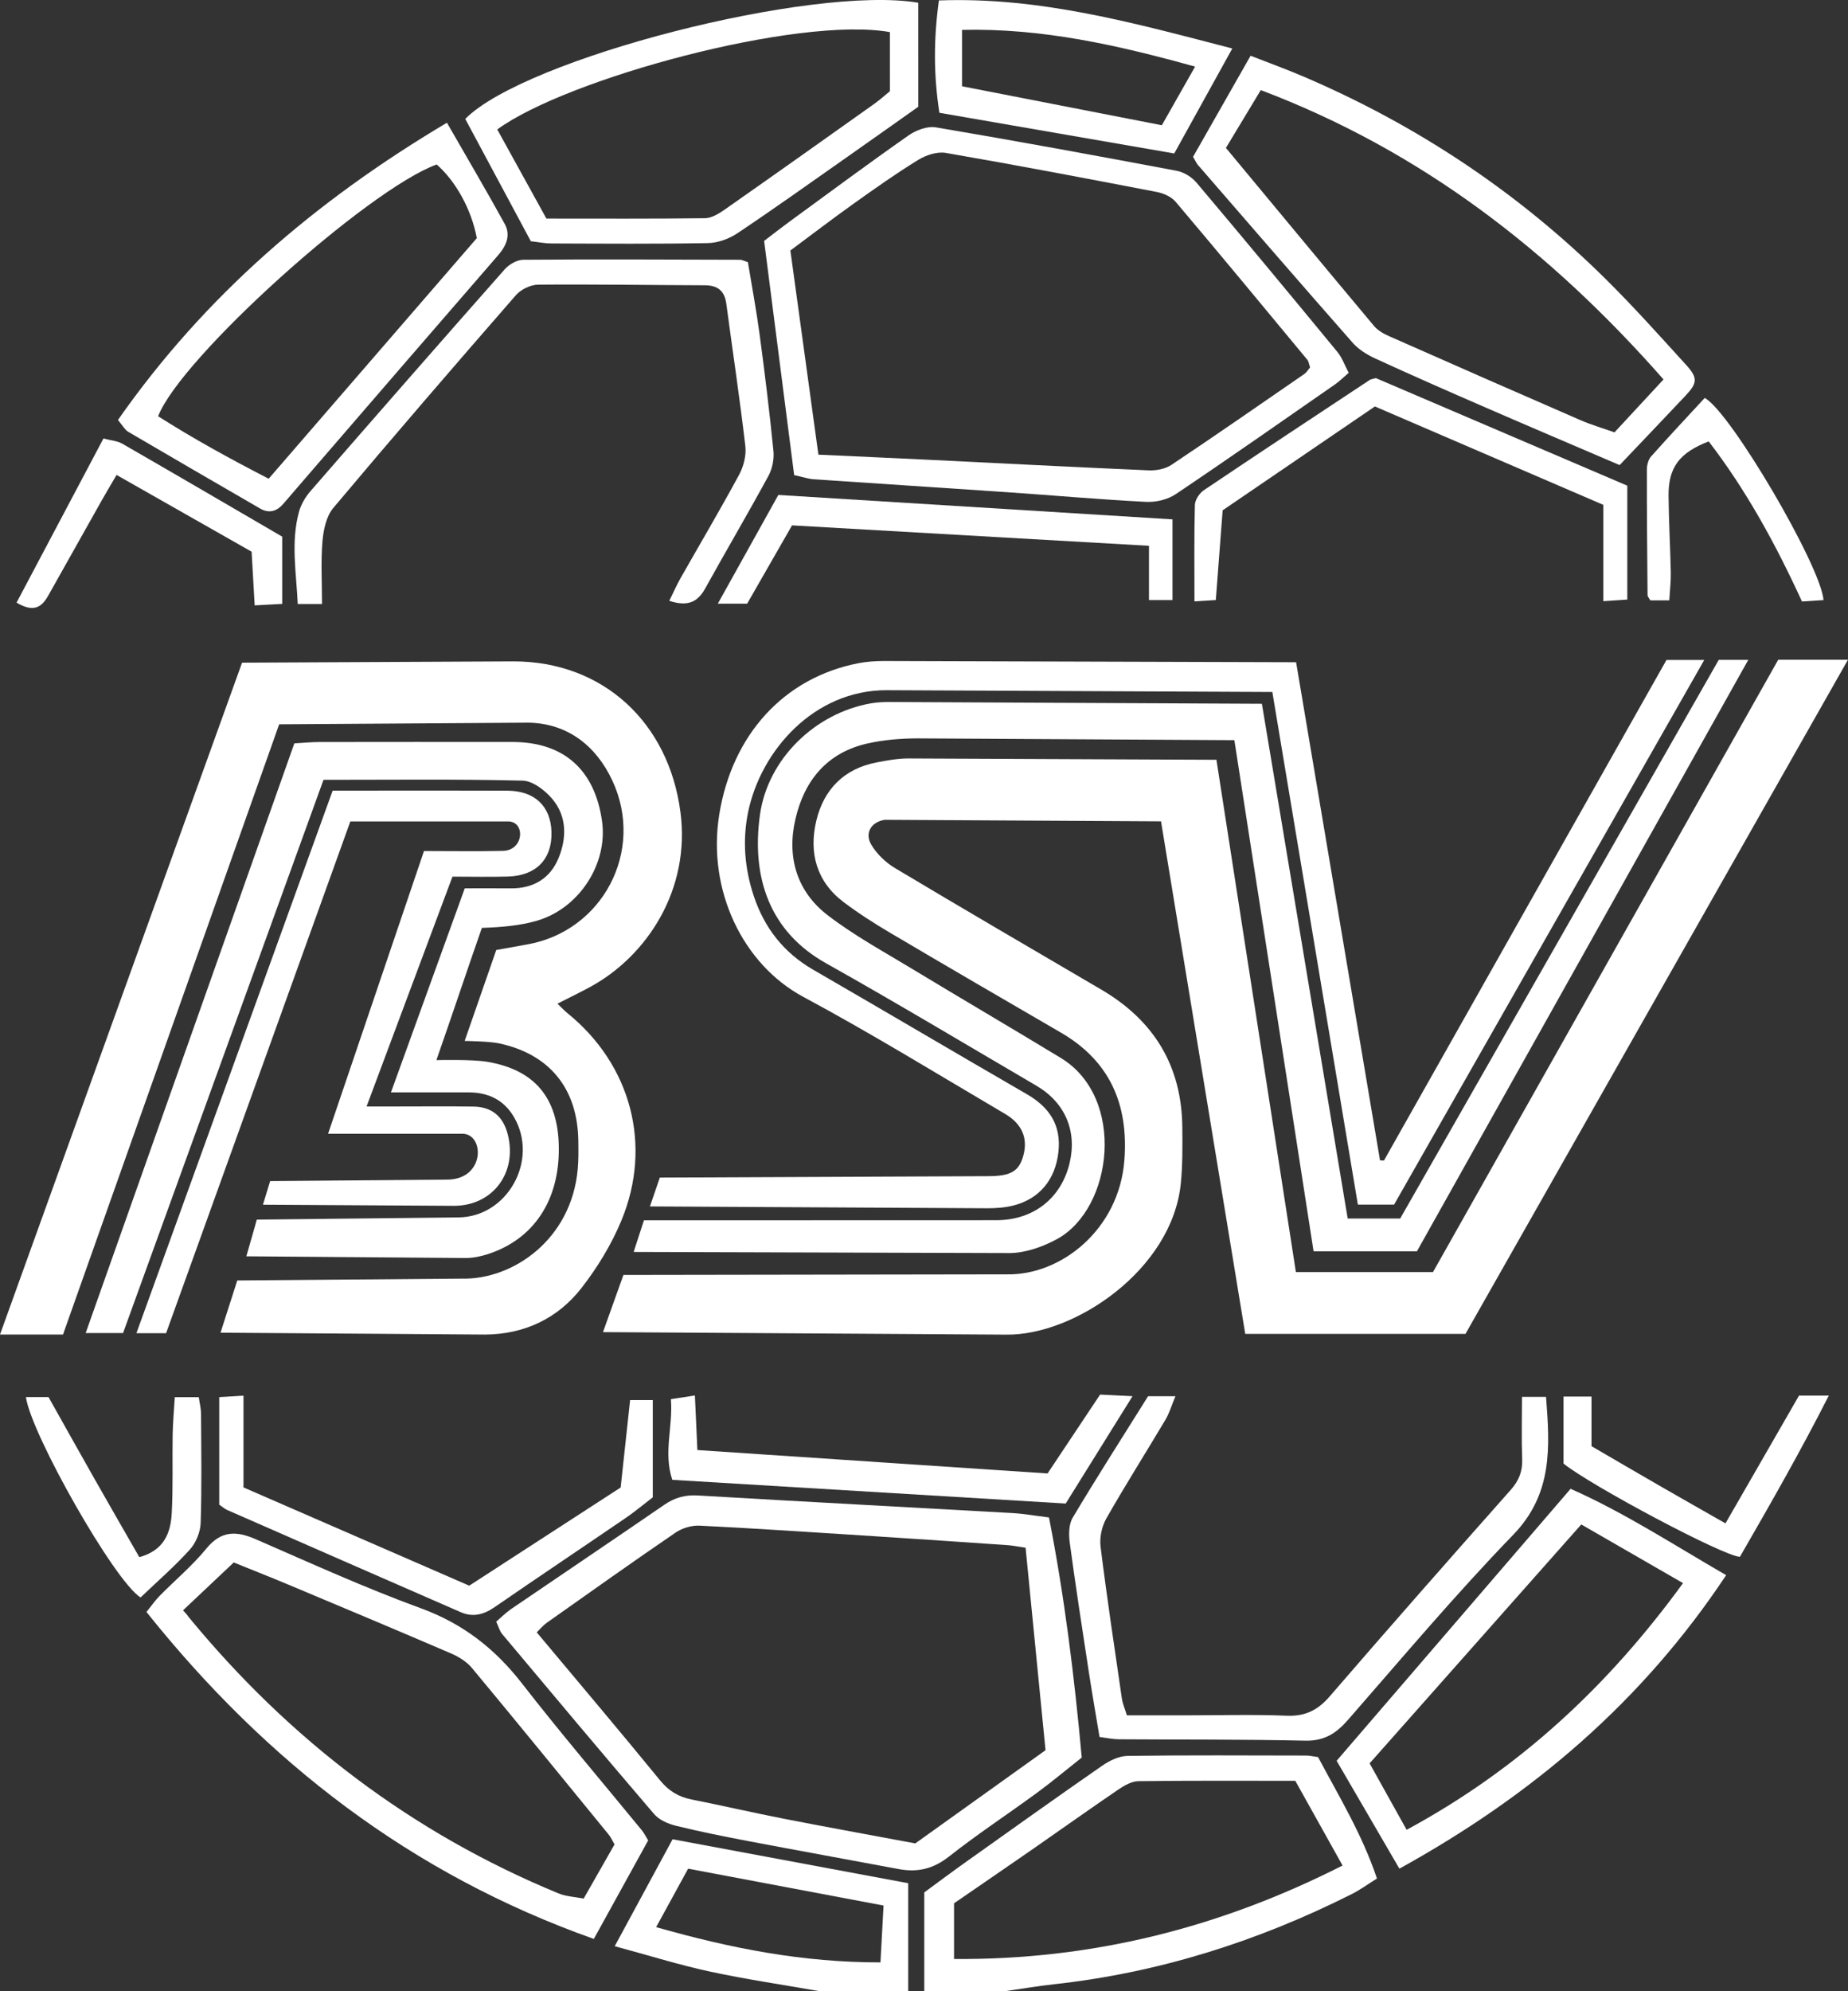
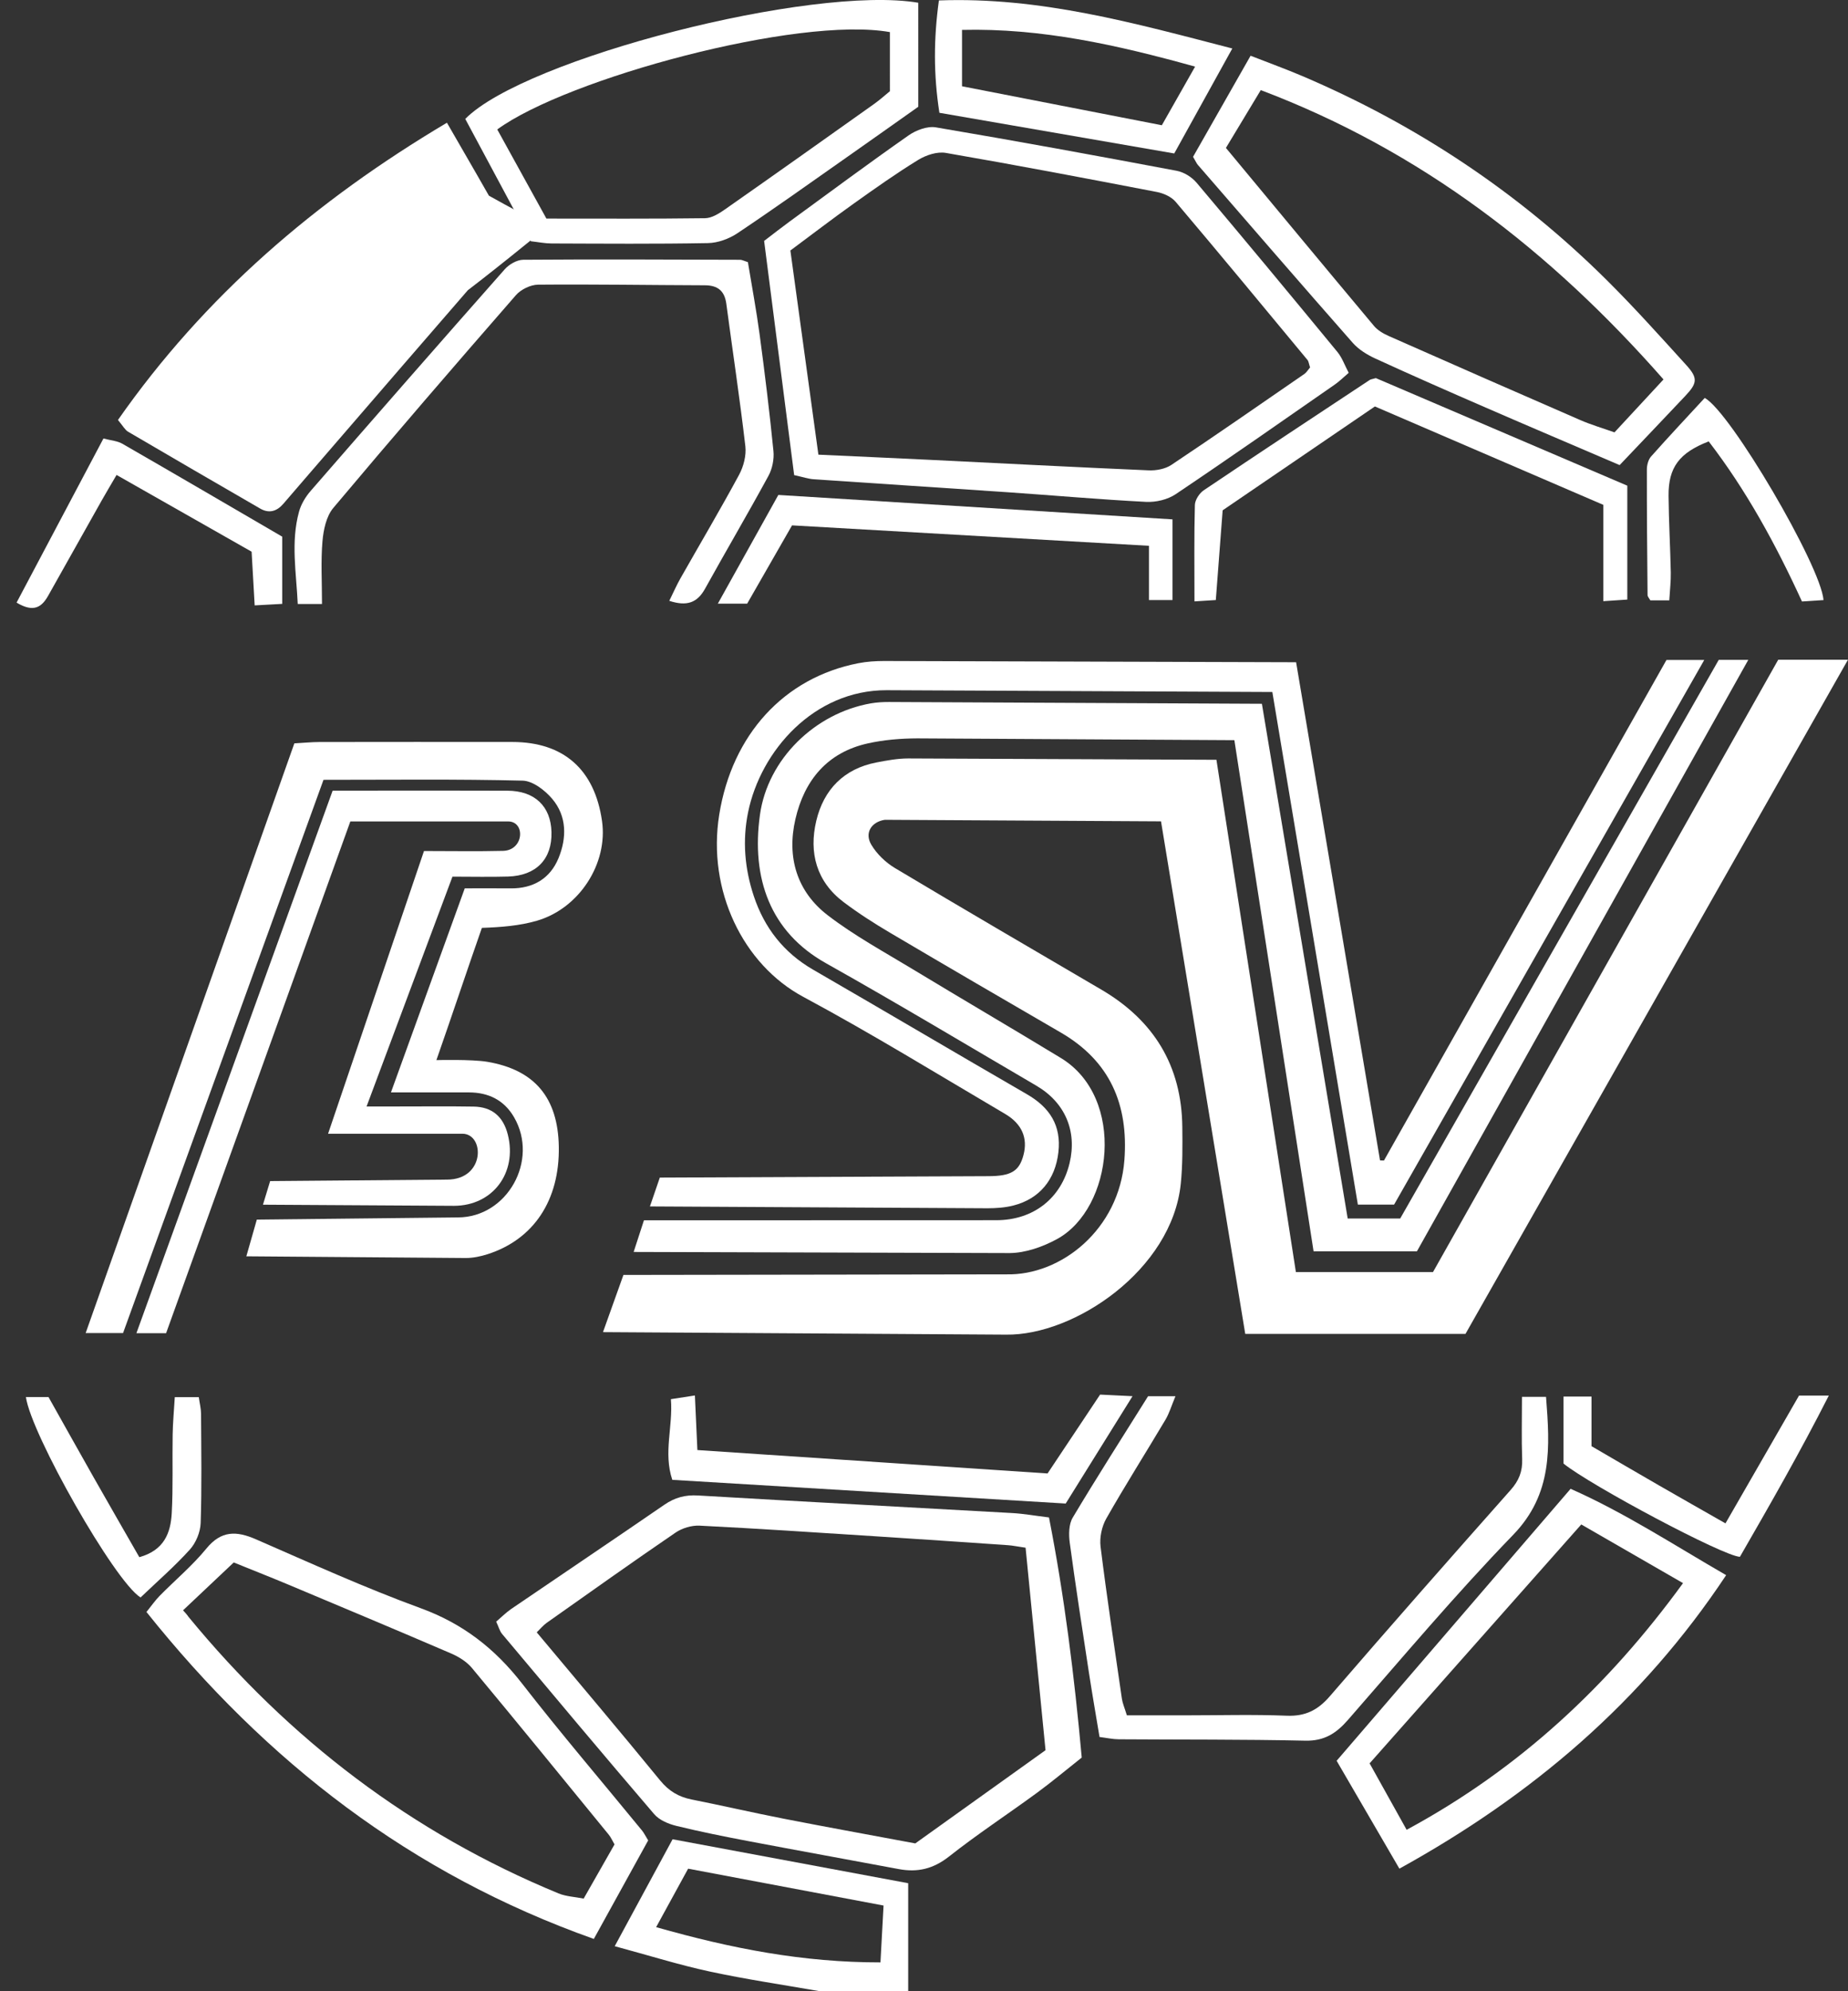
<svg xmlns="http://www.w3.org/2000/svg" version="1.1" id="Ebene_1" x="0px" y="0px" viewBox="0 0 130 140" style="enable-background:new 0 0 130 140;" xml:space="preserve">
  <rect x="0" y="0" width="130" height="140" fill="#333333" stroke="none" />
  <g>
-     <path style="fill:#FFFFFF;" d="M19.638,50.926C14.606,65.123,9.545,79.404,4.432,93.829c-1.535,0-2.984,0-4.432,0l17.028-47.237   L36.119,46.5c6.299,0,10.925,4.292,11.748,10.601c0.717,5.497-2.396,10.108-6.273,12.246c-0.739,0.408-1.503,0.771-2.38,1.22   c0.281,0.268,0.484,0.489,0.713,0.675c4.45,3.602,5.991,9.27,3.782,14.581c-0.699,1.682-1.684,3.298-2.803,4.734   c-1.682,2.16-4.037,3.256-6.779,3.274L15.513,93.7c0.405-1.263,0.771-2.402,1.178-3.672l15.82-0.13   c3.52,0.082,7.685-2.702,8.133-7.716c0.059-0.66,0.049-1.329,0.039-1.993c-0.057-3.665-2.031-6.077-5.583-6.833   c-0.684-0.145-2.412-0.17-2.412-0.17c0.72-2.081,1.516-4.353,2.222-6.392c0.774-0.14,1.46-0.268,2.148-0.387   c5.335-0.923,8.326-6.587,6.017-11.529c-1.148-2.458-3.157-4.007-5.865-4.068L19.638,50.926z" />
-     <path style="fill:#FFFFFF;" d="M65.019,140c0-2.273,0-4.547,0-6.948c0.956-0.7,1.931-1.432,2.924-2.137   c3.192-2.269,6.379-4.546,9.598-6.775c0.515-0.356,1.183-0.678,1.784-0.686c4.188-0.058,8.377-0.03,12.566-0.024   c0.231,0,0.462,0.058,0.83,0.108c1.45,2.73,3.098,5.419,4.143,8.538c-0.657,0.409-1.184,0.797-1.759,1.087   c-6.623,3.333-13.583,5.538-20.961,6.347c-1.161,0.127-2.315,0.326-3.471,0.491C68.788,140,66.903,140,65.019,140z M91.119,125.206   c-3.791,0-7.413-0.021-11.034,0.026c-0.469,0.006-0.982,0.294-1.393,0.573c-1.991,1.352-3.95,2.751-5.928,4.123   c-1.896,1.315-3.801,2.617-5.651,3.89c0,1.319,0,2.52,0,3.916c9.724,0.07,18.698-2.196,27.331-6.572   C93.286,129.09,92.23,127.197,91.119,125.206z" />
    <path style="fill:#FFFFFF;" d="M57.669,140c-2.58-0.453-5.176-0.833-7.735-1.383c-2.142-0.461-4.242-1.121-6.691-1.782   c1.426-2.633,2.709-5.005,4.071-7.519c5.532,1.031,10.954,2.042,16.574,3.09c0,2.608,0,5.101,0,7.594   C61.815,140,59.742,140,57.669,140z M46.157,135.495c5.306,1.507,10.33,2.482,15.78,2.478c0.076-1.387,0.143-2.618,0.218-3.997   c-4.68-0.882-9.171-1.729-13.747-2.592C47.644,132.779,46.974,134.003,46.157,135.495z" />
    <path style="fill:#FFFFFF;" d="M70.792,89.598c3.852,0.092,7.935-3.165,8.305-8.03c0.298-3.916-1.02-6.967-4.471-8.97   c-3.999-2.321-7.997-4.645-11.979-6.997c-1.135-0.67-2.254-1.384-3.306-2.178c-1.911-1.445-2.449-3.482-1.918-5.716   c0.522-2.193,1.943-3.656,4.221-4.098c0.737-0.143,1.49-0.281,2.236-0.284l21.692,0.094c1.858,11.973,3.715,23.941,5.589,36.016   c3.279,0,6.33,0,9.646,0l24.285-43.051c1.533,0,3.011,0,4.906,0c-9.064,15.968-17.977,31.669-26.906,47.398H87.598l-5.925-36.034   l-19.43-0.109c-0.942,0.145-1.441,0.918-0.954,1.745c0.387,0.656,1.013,1.257,1.67,1.65c4.82,2.882,9.674,5.707,14.519,8.547   c3.678,2.156,5.65,5.339,5.693,9.662c0.013,1.328,0.026,2.665-0.108,3.983c-0.617,6.055-7.485,10.686-12.297,10.61L42.418,93.66   c0.518-1.448,0.968-2.708,1.438-4.021L70.792,89.598z" />
    <path style="fill:#FFFFFF;" d="M70.092,85.791c2.618-0.005,4.56-1.548,5.149-4.012c0.539-2.252-0.314-4.263-2.339-5.447   c-4.929-2.884-9.828-5.822-14.806-8.614c-3.91-2.193-5.259-5.961-4.636-10.432c0.546-3.917,3.872-7.147,7.801-7.834   c0.415-0.072,0.842-0.096,1.264-0.096l26.245,0.126l6.035,36.189c1.221,0,2.333,0,3.694,0l22.408-39.276h2.078L99.676,87.977   h-7.271c-1.861-12.003-3.71-23.924-5.572-35.937L64.53,51.914c-1.168,0.005-2.36,0.101-3.497,0.356   c-2.827,0.633-4.447,2.576-5.08,5.326c-0.616,2.677,0.102,5.085,2.271,6.752c1.861,1.43,3.949,2.564,5.963,3.784   c3.471,2.102,6.976,4.148,10.443,6.255c4.592,2.79,3.674,10.584-0.279,12.734c-0.998,0.543-2.203,0.969-3.317,0.98l-26.459-0.078   c0.263-0.807,0.471-1.448,0.724-2.225L70.092,85.791z" />
    <path style="fill:#FFFFFF;" d="M45.72,84.822c0.266-0.775,0.471-1.372,0.696-2.028l23.094-0.099   c1.624-0.001,2.196-0.353,2.493-1.505c0.301-1.167-0.101-2.168-1.296-2.871c-4.718-2.775-9.386-5.648-14.204-8.234   c-4.237-2.274-6.764-7.487-5.907-12.811c0.904-5.618,4.555-9.626,9.784-10.644c0.596-0.116,1.215-0.156,1.823-0.156l28.973,0.087   l5.904,35.026l0.277,0.007c6.619-11.721,13.238-23.442,19.873-35.192h2.658c-7.383,12.958-14.608,25.638-21.82,38.294   c-0.872,0-1.609,0-2.547,0c-2.003-12.001-3.999-23.955-6.017-36.043l-27.133-0.126c-5.117-0.009-8.858,4.26-9.744,8.574   c-0.411,2.003-0.24,3.973,0.397,5.893c0.744,2.242,2.107,3.988,4.174,5.182c5.025,2.904,10.022,5.856,15.046,8.761   c1.589,0.919,2.427,2.184,2.21,4.077c-0.219,1.917-1.32,3.273-3.165,3.744c-0.585,0.149-1.211,0.192-1.818,0.193L45.72,84.822z" />
    <path style="fill:#FFFFFF;" d="M32.221,85.595c3.461-0.012,5.701-4.007,3.943-7.041c-0.702-1.212-1.809-1.749-3.185-1.749   c-1.829,0-3.658,0-5.477,0l5.192-14.347c0.989,0,2.108-0.009,3.226,0.002c1.578,0.016,2.776-0.681,3.37-2.126   c0.584-1.42,0.595-2.946-0.446-4.171c-0.511-0.602-1.365-1.26-2.078-1.278c-4.607-0.114-9.218-0.058-14.009-0.058   c-4.7,12.966-9.392,25.909-14.101,38.898c-0.941,0-1.624,0-2.63,0c4.935-13.938,9.797-27.668,14.68-41.461   c0.665-0.037,1.219-0.093,1.772-0.094c4.521-0.007,9.042-0.007,13.563-0.003c3.607,0.003,5.791,1.933,6.309,5.561   c0.425,2.982-1.594,6.141-4.59,7.01c-1.21,0.351-2.491,0.451-3.862,0.5c-0.992,2.827-2.131,6.252-3.199,9.297   c0,0,2.483-0.067,3.572,0.117c3.343,0.564,4.982,2.526,5.039,5.972c0.062,3.757-1.76,6.518-5.02,7.56   c-0.486,0.155-1.011,0.263-1.518,0.265l-15.443-0.12c0.254-0.89,0.48-1.678,0.738-2.582L32.221,85.595z" />
    <path style="fill:#FFFFFF;" d="M31.442,82.937c2.706,0,2.659-3.226,1.083-3.226c-3.221,0-5.794,0-9.446,0   c2.302-6.783,4.5-13.257,6.747-19.877c1.914,0,3.74,0.034,5.564-0.011c1.471-0.036,1.585-2.069,0.353-2.069   c-3.838,0-6.971,0-11.098,0c-4.294,11.92-8.608,23.897-12.961,35.98c-0.721,0-1.261,0-2.088,0   c4.637-12.812,9.206-25.44,13.805-38.147c0.905,0,1.652,0,2.399,0c3.297,0,6.594-0.01,9.891,0.005   c1.924,0.009,3.058,1.094,3.104,2.914c0.048,1.897-1.074,3.064-3.06,3.123c-1.262,0.037-2.526,0.007-3.906,0.007   c-2.008,5.369-3.976,10.631-6.042,16.158c0.934,0,1.618,0,2.303,0c1.743,0.001,3.486-0.019,5.228,0.009   c1.295,0.021,2.086,0.7,2.406,1.972c0.677,2.685-1.065,4.999-3.782,5.005l-13.444-0.079c0.186-0.612,0.329-1.082,0.505-1.66   L31.442,82.937z" />
    <path style="fill:#FFFFFF;" d="M34.905,114.015c0.369-0.314,0.692-0.642,1.065-0.897c3.587-2.445,7.19-4.865,10.767-7.323   c0.737-0.506,1.468-0.704,2.369-0.65c7.369,0.435,14.741,0.82,22.111,1.236c0.793,0.045,1.581,0.186,2.575,0.308   c1.09,5.553,1.784,11.161,2.304,16.882c-1.075,0.85-2.083,1.697-3.142,2.474c-2.055,1.506-4.192,2.905-6.191,4.482   c-1.105,0.872-2.217,1.134-3.537,0.886c-3.511-0.658-7.027-1.291-10.536-1.958c-1.709-0.325-3.418-0.665-5.107-1.079   c-0.559-0.137-1.201-0.404-1.561-0.823c-3.599-4.198-7.15-8.439-10.704-12.676C35.15,114.674,35.08,114.387,34.905,114.015z    M73.549,123.054c-0.473-4.797-0.939-9.525-1.403-14.237c-0.594-0.086-0.914-0.155-1.238-0.177   c-3.145-0.216-6.289-0.431-9.435-0.633c-4.084-0.262-8.168-0.536-12.255-0.741c-0.562-0.028-1.232,0.172-1.7,0.492   c-3.041,2.075-6.043,4.21-9.051,6.334c-0.254,0.18-0.458,0.432-0.71,0.675c2.934,3.508,5.837,6.934,8.679,10.41   c0.613,0.75,1.304,1.161,2.22,1.343c2.169,0.431,4.324,0.931,6.494,1.354c3.087,0.603,6.183,1.162,9.237,1.733   C67.478,127.397,70.466,125.26,73.549,123.054z" />
    <path style="fill:#FFFFFF;" d="M55.866,33.405c-0.712-5.548-1.41-10.992-2.113-16.467c0.665-0.506,1.215-0.939,1.779-1.351   c2.785-2.033,5.555-4.088,8.379-6.065c0.528-0.37,1.323-0.669,1.923-0.568c5.659,0.956,11.306,1.992,16.946,3.055   c0.505,0.095,1.061,0.441,1.397,0.839c3.328,3.941,6.622,7.911,9.901,11.893c0.338,0.41,0.521,0.95,0.799,1.472   c-0.408,0.347-0.671,0.611-0.973,0.82c-3.724,2.585-7.436,5.188-11.2,7.713c-0.569,0.382-1.394,0.575-2.084,0.54   c-3.241-0.166-6.476-0.454-9.715-0.676c-4.554-0.312-9.11-0.602-13.664-0.914C56.879,33.673,56.522,33.548,55.866,33.405z    M92.159,25.832c-0.089-0.264-0.1-0.425-0.183-0.525c-3.08-3.714-6.154-7.433-9.271-11.115c-0.301-0.356-0.85-0.602-1.322-0.693   c-4.942-0.952-9.888-1.892-14.847-2.748c-0.608-0.105-1.388,0.151-1.938,0.488c-1.566,0.961-3.071,2.028-4.57,3.096   c-1.485,1.058-2.934,2.169-4.428,3.278c0.669,4.875,1.312,9.549,1.971,14.354c2.664,0.123,5.197,0.235,7.729,0.358   c5.169,0.252,10.336,0.523,15.506,0.745c0.532,0.023,1.167-0.096,1.599-0.385c3.141-2.095,6.243-4.25,9.353-6.393   C91.905,26.193,92.001,26.019,92.159,25.832z" />
    <path style="fill:#FFFFFF;" d="M41.774,136.323c-12.861-4.56-23.041-12.443-31.471-22.987c0.345-0.426,0.606-0.807,0.924-1.131   c1.094-1.112,2.304-2.123,3.287-3.324c1.05-1.282,2.117-1.253,3.488-0.656c3.843,1.675,7.669,3.412,11.601,4.849   c2.952,1.078,5.211,2.834,7.122,5.293c2.727,3.509,5.618,6.889,8.434,10.328c0.146,0.178,0.248,0.393,0.438,0.7   C44.336,131.682,43.062,133.989,41.774,136.323z M16.443,109.854c-1.206,1.138-2.386,2.251-3.566,3.364   c0.339,0.367,0.349,0.417,0.377,0.452c7.094,8.635,15.715,15.198,26.029,19.45c0.535,0.221,1.15,0.243,1.776,0.367   c0.778-1.366,1.475-2.589,2.17-3.809c-0.163-0.28-0.255-0.501-0.4-0.678c-3.201-3.917-6.395-7.839-9.63-11.727   c-0.372-0.447-0.935-0.792-1.476-1.025c-3.806-1.637-7.628-3.237-11.449-4.84C19.066,110.902,17.846,110.423,16.443,109.854z" />
    <path style="fill:#FFFFFF;" d="M113.935,32.7c-3.212-1.377-6.326-2.699-9.429-4.047c-2.591-1.126-5.178-2.262-7.746-3.44   c-0.582-0.267-1.181-0.633-1.599-1.108c-3.654-4.149-7.269-8.332-10.893-12.508c-0.091-0.105-0.146-0.241-0.341-0.571   c1.289-2.263,2.633-4.624,4.047-7.107c1.307,0.511,2.489,0.938,3.645,1.431c8.019,3.417,15.173,8.163,21.383,14.317   c1.942,1.925,3.771,3.967,5.613,5.992c0.835,0.917,0.791,1.275-0.053,2.17C117.047,29.436,115.521,31.031,113.935,32.7z    M117.022,26.678c-7.931-9.021-17.041-16.074-28.331-20.343c-0.833,1.38-1.628,2.699-2.452,4.065   c3.517,4.234,6.956,8.386,10.418,12.518c0.26,0.311,0.66,0.54,1.038,0.708c4.483,1.982,8.972,3.954,13.467,5.907   c0.766,0.333,1.574,0.568,2.411,0.866C114.753,29.126,115.866,27.926,117.022,26.678z" />
    <path style="fill:#FFFFFF;" d="M98.442,131.382c-1.536-2.639-2.958-5.081-4.415-7.584c5.483-6.37,10.903-12.667,16.459-19.122   c3.769,1.666,7.185,3.9,10.942,6.071C115.51,119.66,107.783,126.226,98.442,131.382z M96.347,123.979   c0.907,1.627,1.724,3.093,2.604,4.671c7.932-4.283,14.187-10.122,19.444-17.343c-2.478-1.428-4.751-2.738-7.159-4.125   C106.268,112.787,101.358,118.326,96.347,123.979z" />
    <path style="fill:#FFFFFF;" d="M64.597,7.507c-1.587,1.121-3.313,2.346-5.046,3.561c-2.549,1.788-5.083,3.599-7.671,5.327   c-0.591,0.395-1.374,0.684-2.074,0.697c-3.669,0.068-7.34,0.038-11.011,0.026c-0.46-0.001-0.92-0.096-1.453-0.156   c-1.555-2.9-3.093-5.768-4.613-8.601c4.187-4.247,24.4-9.433,31.867-8.168C64.597,2.536,64.597,4.917,64.597,7.507z M62.6,2.257   c-6.452-1.147-22.717,3.26-27.62,6.845c1.151,2.086,2.308,4.183,3.458,6.267c3.831,0,7.497,0.022,11.161-0.027   c0.465-0.006,0.971-0.32,1.379-0.605c3.515-2.459,7.013-4.942,10.511-7.426c0.415-0.295,0.795-0.64,1.112-0.898   C62.6,4.954,62.6,3.641,62.6,2.257z" />
-     <path style="fill:#FFFFFF;" d="M31.44,8.629c1.449,2.524,2.792,4.798,4.064,7.112c0.435,0.792,0.124,1.528-0.46,2.201   c-4.523,5.209-9.028,10.433-13.539,15.653c-0.525,0.608-1.048,1.217-1.573,1.826c-0.46,0.533-1.003,0.698-1.633,0.333   c-3.1-1.793-6.199-3.588-9.288-5.4c-0.223-0.131-0.361-0.409-0.714-0.825C14.38,20.83,22.181,14.125,31.44,8.629z M33.542,16.743   c-0.369-1.997-1.476-4.002-2.825-5.18c-4.888,1.795-18.003,13.587-19.594,17.703c2.464,1.569,5.034,2.979,7.777,4.393   C23.868,27.919,28.683,22.356,33.542,16.743z" />
+     <path style="fill:#FFFFFF;" d="M31.44,8.629c1.449,2.524,2.792,4.798,4.064,7.112c0.435,0.792,0.124,1.528-0.46,2.201   c-4.523,5.209-9.028,10.433-13.539,15.653c-0.525,0.608-1.048,1.217-1.573,1.826c-0.46,0.533-1.003,0.698-1.633,0.333   c-3.1-1.793-6.199-3.588-9.288-5.4c-0.223-0.131-0.361-0.409-0.714-0.825C14.38,20.83,22.181,14.125,31.44,8.629z M33.542,16.743   c-0.369-1.997-1.476-4.002-2.825-5.18c2.464,1.569,5.034,2.979,7.777,4.393   C23.868,27.919,28.683,22.356,33.542,16.743z" />
    <path style="fill:#FFFFFF;" d="M79.271,120.602c1.466,0,2.825,0,4.184,0c2.354,0,4.711-0.068,7.062,0.027   c1.3,0.052,2.183-0.385,3.031-1.368c4.201-4.87,8.454-9.694,12.722-14.505c0.579-0.653,0.841-1.304,0.809-2.169   c-0.052-1.413-0.014-2.83-0.014-4.376c0.633,0,1.107,0,1.693,0c0.274,3.535,0.481,6.817-2.314,9.703   c-4.042,4.172-7.793,8.632-11.621,13.011c-0.833,0.953-1.67,1.488-3.001,1.459c-4.377-0.098-8.756-0.067-13.134-0.098   c-0.41-0.003-0.82-0.096-1.34-0.161c-0.257-1.55-0.517-3.032-0.745-4.518c-0.466-3.045-0.938-6.09-1.35-9.142   c-0.078-0.575-0.07-1.298,0.209-1.764c1.697-2.843,3.483-5.631,5.301-8.535c0.503,0,1.088,0,1.926,0   c-0.281,0.671-0.433,1.197-0.703,1.652c-1.38,2.32-2.827,4.6-4.162,6.946c-0.319,0.561-0.482,1.341-0.403,1.981   c0.445,3.572,0.982,7.133,1.501,10.696C78.969,119.757,79.105,120.06,79.271,120.602z" />
    <path style="fill:#FFFFFF;" d="M22.651,42.467c-0.751,0-1.155,0-1.706,0c-0.099-2.194-0.499-4.347,0.09-6.49   c0.144-0.525,0.458-1.048,0.819-1.462c4.531-5.21,9.078-10.407,13.651-15.58c0.307-0.348,0.861-0.667,1.303-0.671   c5.085-0.038,10.17-0.014,15.256,0.001c0.133,0,0.266,0.078,0.548,0.167c0.272,1.659,0.595,3.371,0.826,5.095   c0.365,2.723,0.699,5.451,0.971,8.185c0.057,0.571-0.08,1.248-0.354,1.751c-1.449,2.663-2.987,5.276-4.456,7.927   c-0.553,0.999-1.287,1.256-2.517,0.854c0.295-0.597,0.512-1.098,0.78-1.571c1.379-2.431,2.804-4.836,4.132-7.294   c0.315-0.584,0.515-1.359,0.439-2.008c-0.389-3.342-0.894-6.67-1.338-10.006c-0.123-0.921-0.606-1.303-1.515-1.306   c-3.908-0.012-7.816-0.078-11.724-0.044c-0.53,0.005-1.209,0.332-1.562,0.737c-4.322,4.954-8.619,9.93-12.849,14.963   c-0.493,0.587-0.692,1.541-0.761,2.348C22.564,39.462,22.651,40.878,22.651,42.467z" />
-     <path style="fill:#FFFFFF;" d="M43.661,104.584c0.235-2.172,0.447-4.13,0.665-6.147c0.651,0,1.097,0,1.595,0   c0,2.328,0,4.58,0,6.837c-0.698,0.535-1.271,1.019-1.887,1.439c-3.077,2.101-6.174,4.171-9.242,6.284   c-0.764,0.526-1.527,0.727-2.381,0.354c-5.481-2.39-10.958-4.787-16.434-7.188c-0.167-0.073-0.309-0.206-0.554-0.374   c0-2.447,0-4.931,0-7.562c0.549-0.033,0.985-0.059,1.706-0.103c0,2.227,0,4.322,0,6.454c5.388,2.344,10.558,4.593,15.879,6.908   C36.543,109.196,40.098,106.893,43.661,104.584z" />
    <path style="fill:#FFFFFF;" d="M66.083,7.93c-0.419-2.705-0.403-5.218-0.035-7.899c7.12-0.264,13.724,1.588,20.64,3.378   c-1.433,2.589-2.703,4.885-4.084,7.381C77.132,9.843,71.7,8.902,66.083,7.93z M84.071,4.684c-5.54-1.539-10.809-2.714-16.396-2.582   c0,1.429,0,2.626,0,3.964c4.752,0.927,9.389,1.831,14.056,2.74C82.516,7.424,83.209,6.203,84.071,4.684z" />
    <path style="fill:#FFFFFF;" d="M114.475,34.148c0,2.766,0,5.312,0,8.007c-0.583,0.039-1.058,0.071-1.689,0.113   c0-2.271,0-4.39,0-6.773c-5.372-2.313-10.717-4.614-16.067-6.917c-3.614,2.464-7.118,4.853-10.71,7.302   c-0.157,2.054-0.314,4.119-0.481,6.308c-0.565,0.036-1.049,0.066-1.502,0.095c0-2.354-0.029-4.567,0.029-6.777   c0.009-0.357,0.318-0.829,0.627-1.037c3.875-2.609,7.776-5.179,11.672-7.755c0.075-0.049,0.178-0.056,0.431-0.13   C102.633,29.085,108.6,31.636,114.475,34.148z" />
    <path style="fill:#FFFFFF;" d="M77.388,98.052c0.698,0.034,1.28,0.062,2.281,0.111c-1.671,2.683-3.152,5.061-4.701,7.549   c-9.227-0.556-18.408-1.109-27.675-1.667c-0.641-1.926,0.059-3.73-0.098-5.671c0.582-0.09,1.05-0.163,1.688-0.261   c0.061,1.341,0.114,2.502,0.175,3.838c8.19,0.547,16.33,1.091,24.634,1.646C74.915,101.762,76.112,99.967,77.388,98.052z" />
    <path style="fill:#FFFFFF;" d="M55.717,36.938c-1.044,1.82-2.097,3.655-3.157,5.504c-0.628,0-1.169,0-2.063,0   c1.488-2.672,2.852-5.122,4.256-7.643c9.25,0.573,18.425,1.141,27.728,1.717c0,1.942,0,3.753,0,5.674c-0.535,0-1.015,0-1.655,0   c0-1.249,0-2.416,0-3.816C72.407,37.893,64.131,37.419,55.717,36.938z" />
    <path style="fill:#FFFFFF;" d="M126.556,98.119c0.737,0,1.24,0,2.095,0c-2.037,4.011-4.158,7.702-6.254,11.338   c-1.152-0.036-10.485-5.005-12.409-6.555c0-1.503,0-3.046,0-4.713c0.665,0,1.236,0,1.969,0c0,1.202,0,2.32,0,3.49   c1.639,0.953,3.178,1.855,4.724,2.745c1.506,0.868,3.018,1.723,4.699,2.682C123.134,104.06,124.845,101.089,126.556,98.119z" />
    <path style="fill:#FFFFFF;" d="M9.888,112.315c-1.822-1.12-7.707-11.493-8.065-14.091c0.5,0,0.985,0,1.589,0   c1.05,1.868,2.107,3.765,3.179,5.653c1.064,1.875,2.142,3.743,3.21,5.606c1.761-0.488,2.204-1.724,2.28-3.089   c0.101-1.843,0.033-3.696,0.065-5.544c0.014-0.838,0.094-1.675,0.15-2.619c0.649,0,1.128,0,1.688,0   c0.063,0.444,0.157,0.808,0.159,1.172c0.013,2.561,0.057,5.123-0.027,7.681c-0.021,0.637-0.333,1.391-0.759,1.862   C12.288,110.128,11.077,111.179,9.888,112.315z" />
    <path style="fill:#FFFFFF;" d="M1.166,42.368c2.06-3.889,4.068-7.679,6.112-11.539c0.539,0.144,0.98,0.169,1.324,0.367   c3.716,2.138,7.417,4.302,11.25,6.535c0,1.537,0,3.064,0,4.727c-0.646,0.035-1.186,0.065-1.937,0.106   c-0.072-1.259-0.138-2.414-0.215-3.775c-3.072-1.745-6.213-3.529-9.5-5.396c-0.397,0.681-0.729,1.233-1.046,1.795   c-1.256,2.227-2.507,4.456-3.759,6.685C2.949,42.667,2.387,43.103,1.166,42.368z" />
    <path style="fill:#FFFFFF;" d="M117.428,42.209c-0.596,0-0.959,0-1.335,0c-0.072-0.136-0.192-0.256-0.193-0.378   c-0.028-2.939-0.053-5.878-0.049-8.817c0-0.309,0.097-0.695,0.293-0.915c1.247-1.405,2.535-2.774,3.777-4.12   c1.792,0.95,8.169,11.802,8.357,14.212c-0.477,0.031-0.953,0.062-1.516,0.098c-1.843-4.02-3.92-7.822-6.561-11.254   c-2.064,0.796-2.841,1.828-2.824,3.819c0.015,1.8,0.12,3.598,0.157,5.398C117.546,40.854,117.472,41.457,117.428,42.209z" />
  </g>
</svg>